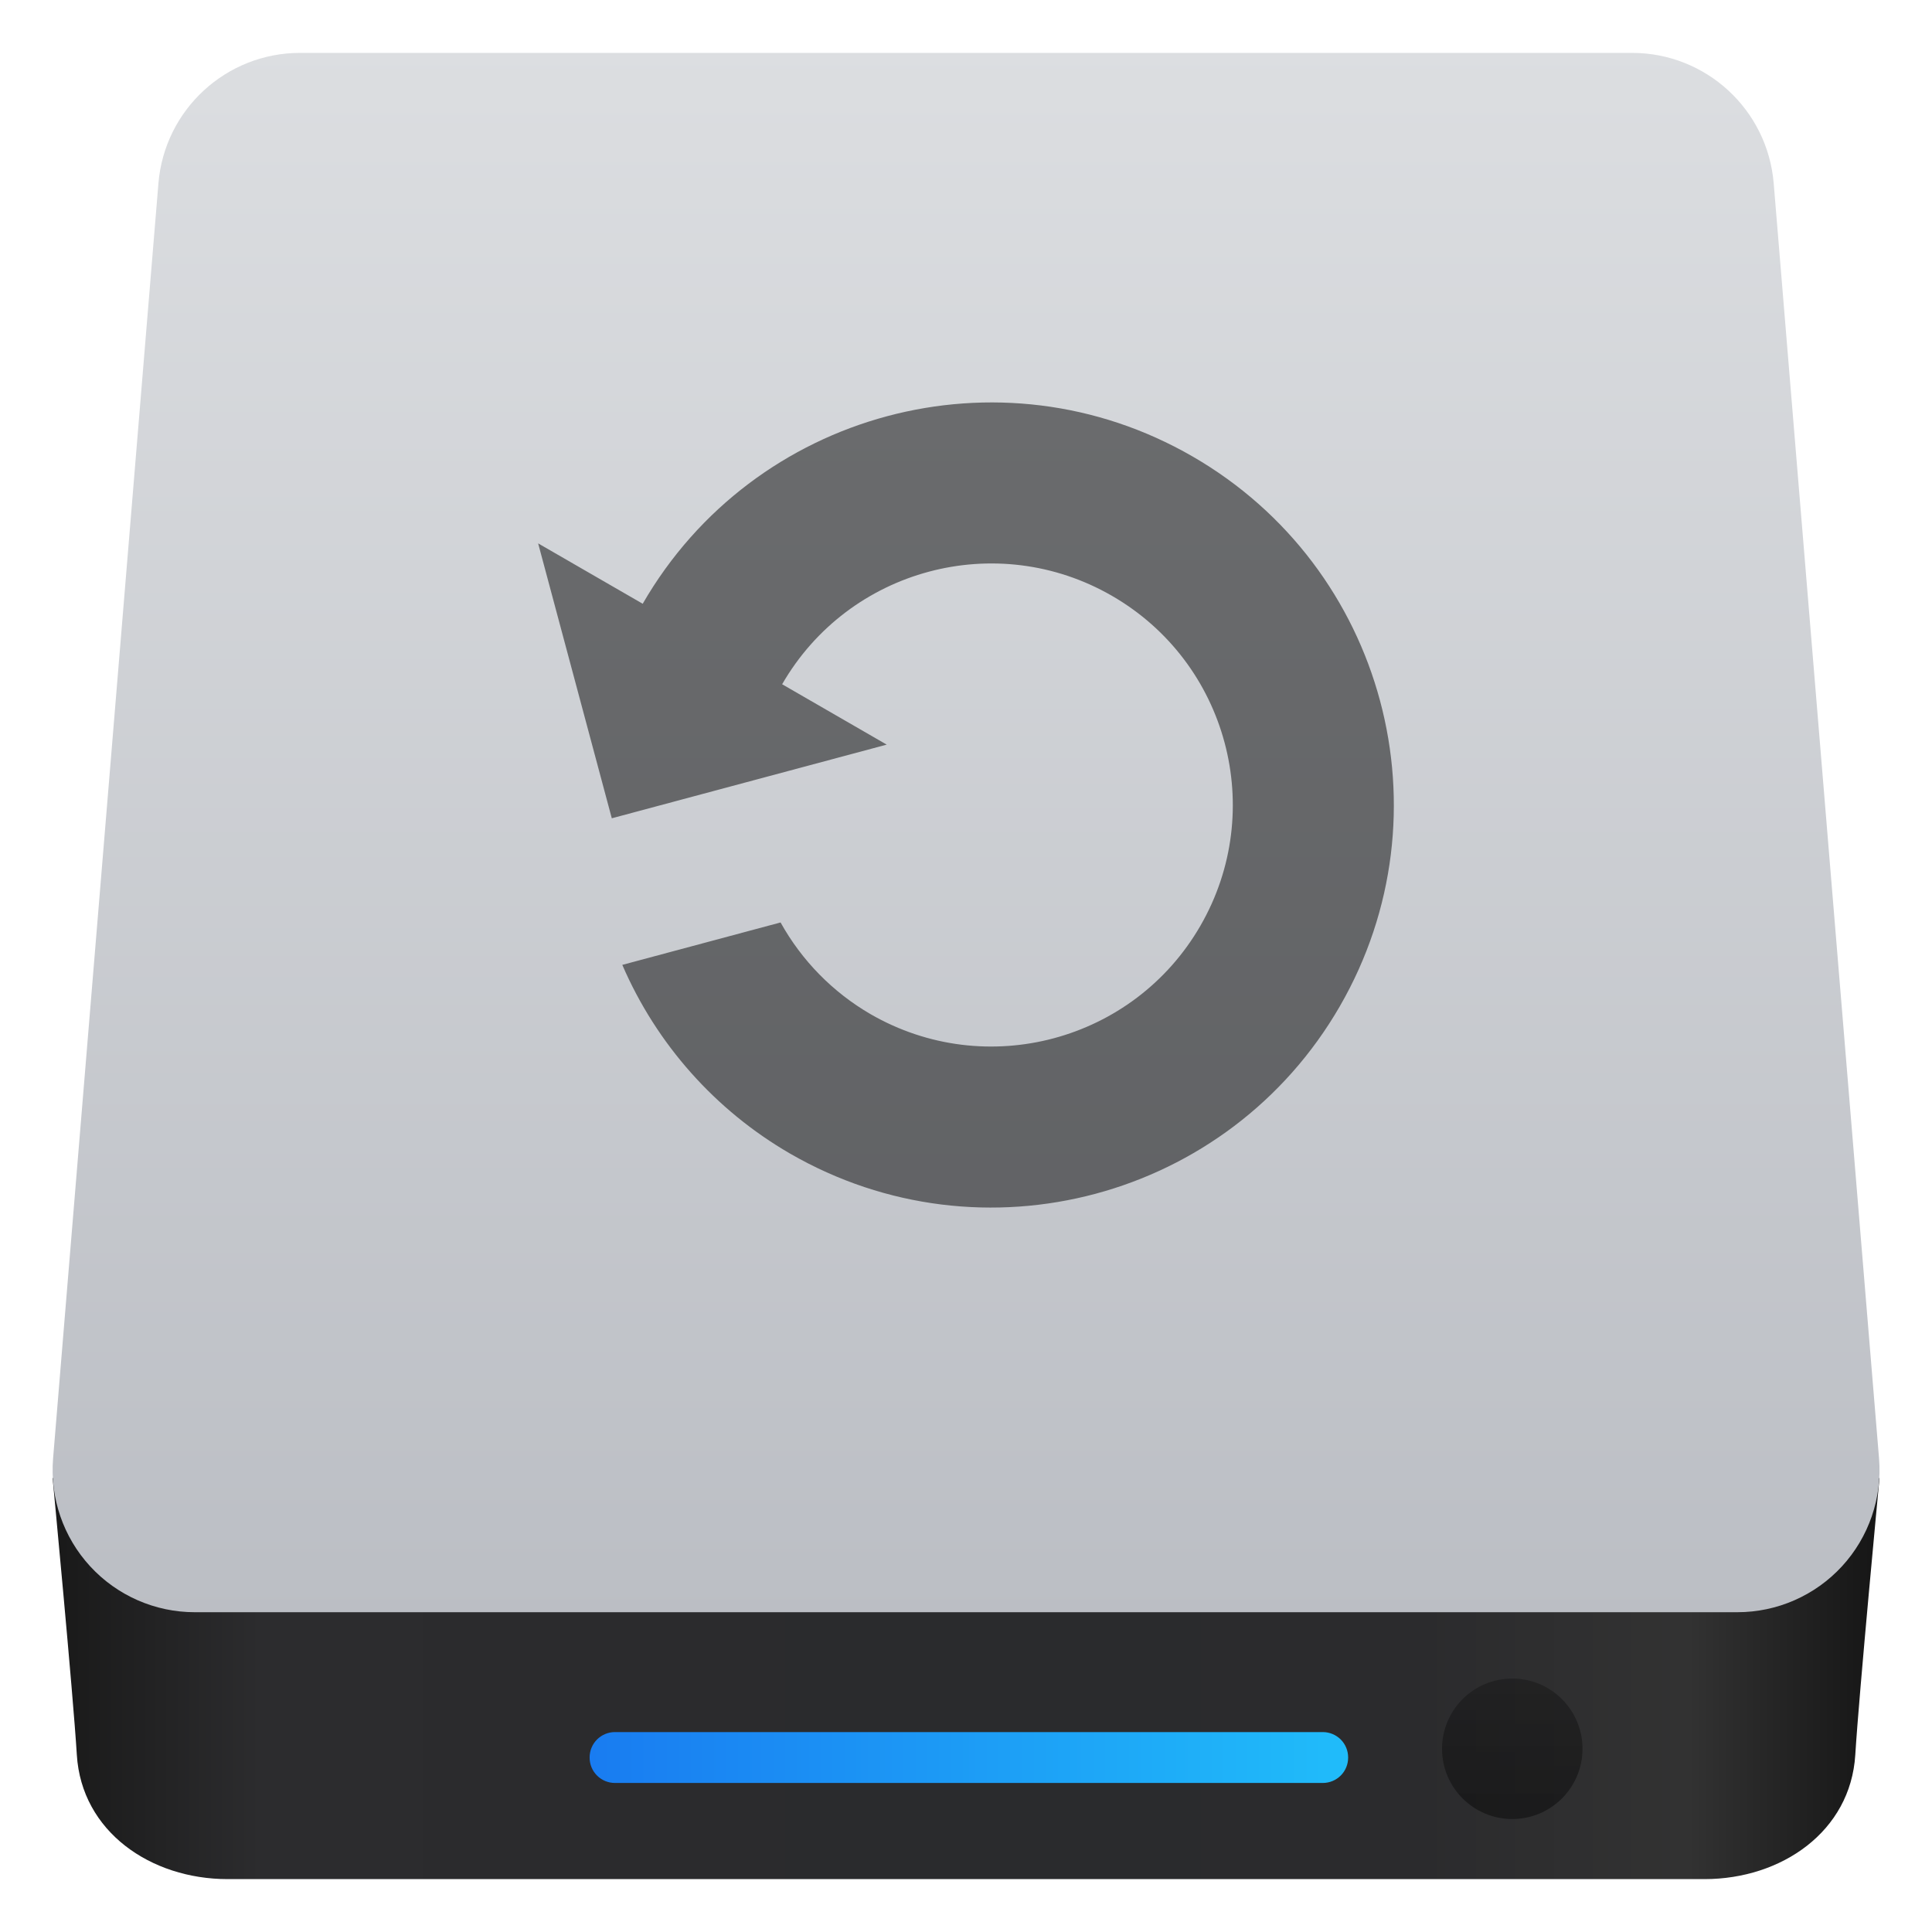
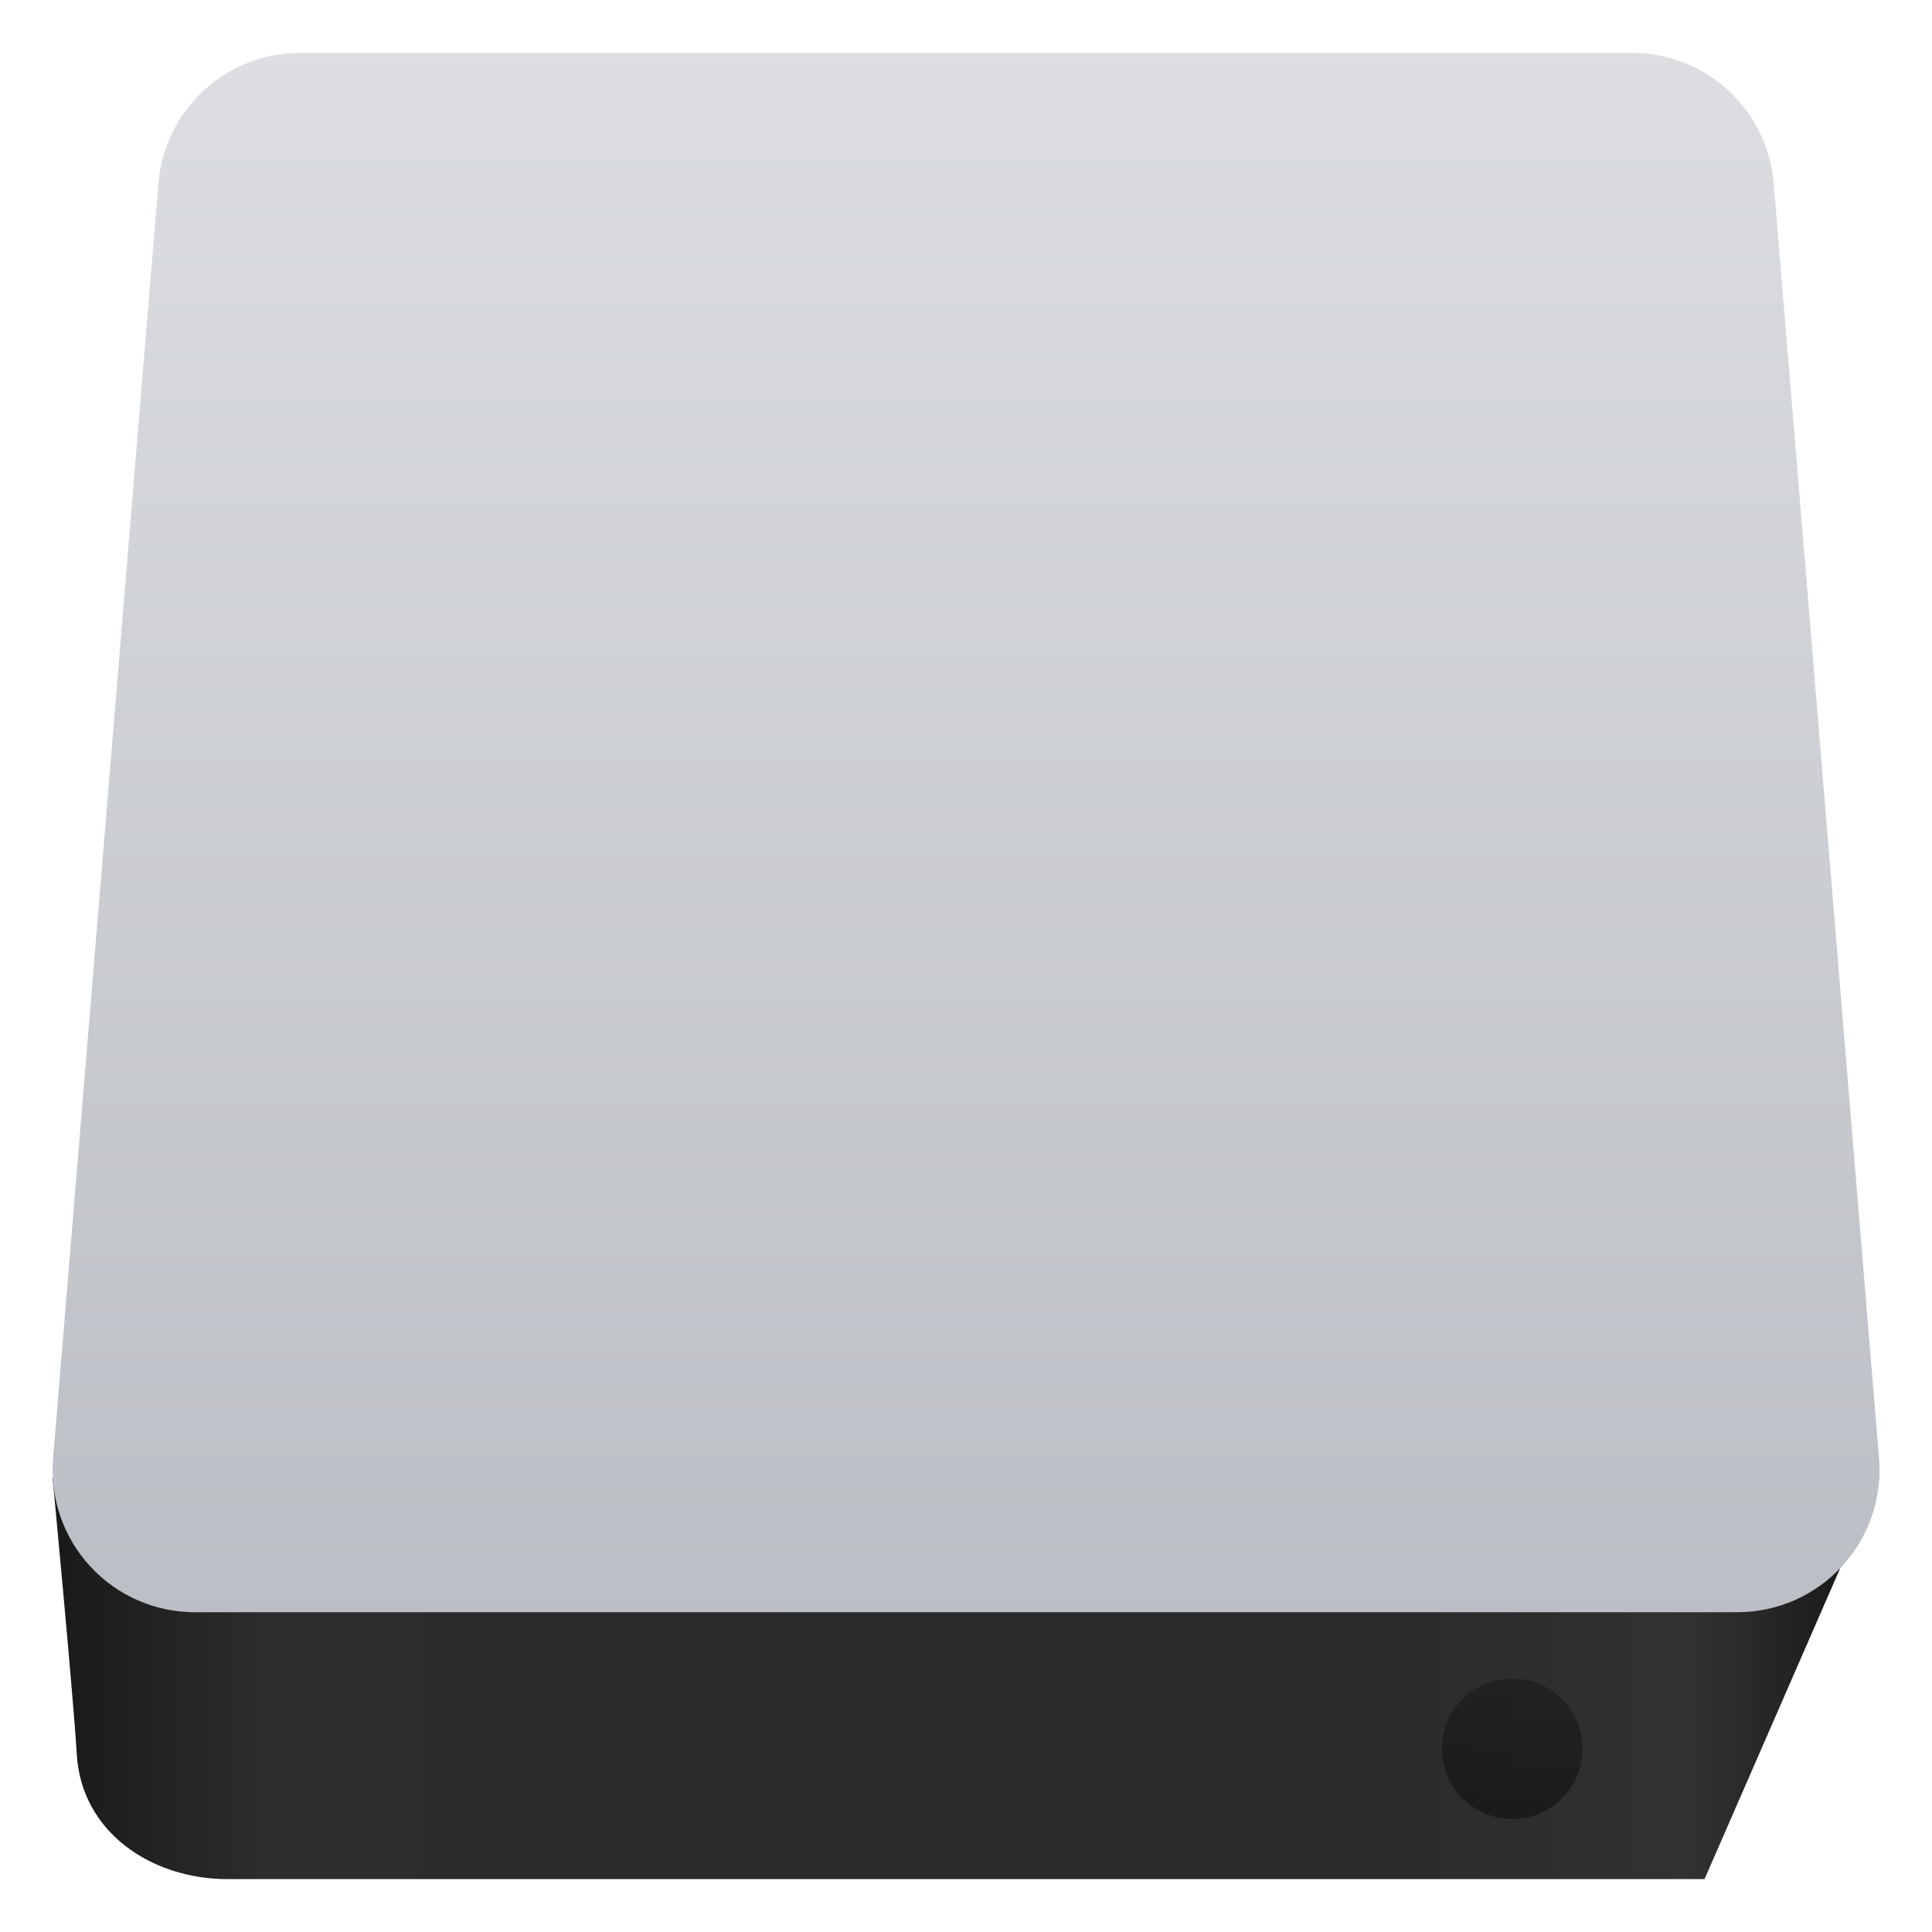
<svg xmlns="http://www.w3.org/2000/svg" clip-rule="evenodd" fill-rule="evenodd" stroke-linejoin="round" stroke-miterlimit="2" viewBox="0 0 48 48">
  <linearGradient id="a" x2="1" gradientTransform="matrix(44.294 -.187 .187 44.294 8.719 1669.51)" gradientUnits="userSpaceOnUse">
    <stop stop-color="#1a1a1a" offset="0" />
    <stop stop-color="#2c2c2e" offset=".11" />
    <stop stop-color="#2b2b2d" offset=".29" />
    <stop stop-color="#2a2b2d" offset=".51" />
    <stop stop-color="#2b2b2d" offset=".75" />
    <stop stop-color="#323232" offset=".9" />
    <stop stop-color="#171717" offset="1" />
  </linearGradient>
  <linearGradient id="b" x2="1" gradientTransform="matrix(-.002 -38.741 38.741 -.002 74.907 40.053)" gradientUnits="userSpaceOnUse">
    <stop stop-color="#bbbec4" offset="0" />
    <stop stop-color="#dcdee1" offset="1" />
  </linearGradient>
  <linearGradient id="c" x1="14.656" x2="33.487" y1="853.913" y2="853.913" gradientUnits="userSpaceOnUse">
    <stop stop-color="#197cf1" offset="0" />
    <stop stop-color="#20bcfa" offset="1" />
  </linearGradient>
  <linearGradient id="d" x2="1" gradientTransform="matrix(0 -3.489 3.489 0 183.229 44.976)" gradientUnits="userSpaceOnUse">
    <stop stop-color="#040404" stop-opacity=".45" offset="0" />
    <stop stop-color="#121212" stop-opacity=".41" offset="1" />
  </linearGradient>
-   <path d="m42.349 46.686h-36.695c-1.91 0-3.627-1.181-3.745-3.086-.095-1.546-.601-6.867-.602-6.878h45.389c-.001.011-.507 5.332-.602 6.878-.118 1.905-1.835 3.086-3.745 3.086z" fill="url(#a)" fill-rule="nonzero" />
+   <path d="m42.349 46.686h-36.695c-1.91 0-3.627-1.181-3.745-3.086-.095-1.546-.601-6.867-.602-6.878h45.389z" fill="url(#a)" fill-rule="nonzero" />
  <path d="m44.067 4.555c-.152-1.832-1.682-3.241-3.52-3.241h-33.091c-1.838 0-3.368 1.409-3.52 3.241-.587 7.112-1.988 24.061-2.617 31.677-.081.984.253 1.957.921 2.683.669.727 1.611 1.14 2.598 1.14h38.327c.987 0 1.929-.413 2.598-1.14.668-.726 1.002-1.699.921-2.683-.629-7.616-2.03-24.565-2.617-31.677z" fill="url(#b)" />
-   <path d="m33.494 43.661c0-.166-.066-.326-.184-.444-.118-.117-.278-.184-.444-.184h-17.589c-.167 0-.327.067-.444.184-.118.118-.184.278-.184.444v.008c0 .167.066.327.184.444.117.118.277.184.444.184h17.589c.166 0 .326-.066.444-.184.118-.117.184-.277.184-.444z" fill="url(#c)" />
  <circle cx="37.572" cy="43.448" r="1.745" fill="url(#d)" />
-   <path transform="translate(.628)" d="m12.742 13.5 1.83 6.83 6.83-1.83-2.598-1.5c1.657-2.87 5.326-3.853 8.196-2.196s3.853 5.326 2.196 8.196-5.326 3.853-8.196 2.196c-.937-.544-1.709-1.331-2.235-2.278l-3.932 1.054c.85 1.969 2.311 3.613 4.167 4.688 4.783 2.762 10.899 1.123 13.66-3.66 2.762-4.783 1.123-10.899-3.66-13.66-4.783-2.762-10.899-1.123-13.66 3.66z" fill-opacity=".5" fill-rule="nonzero" />
</svg>